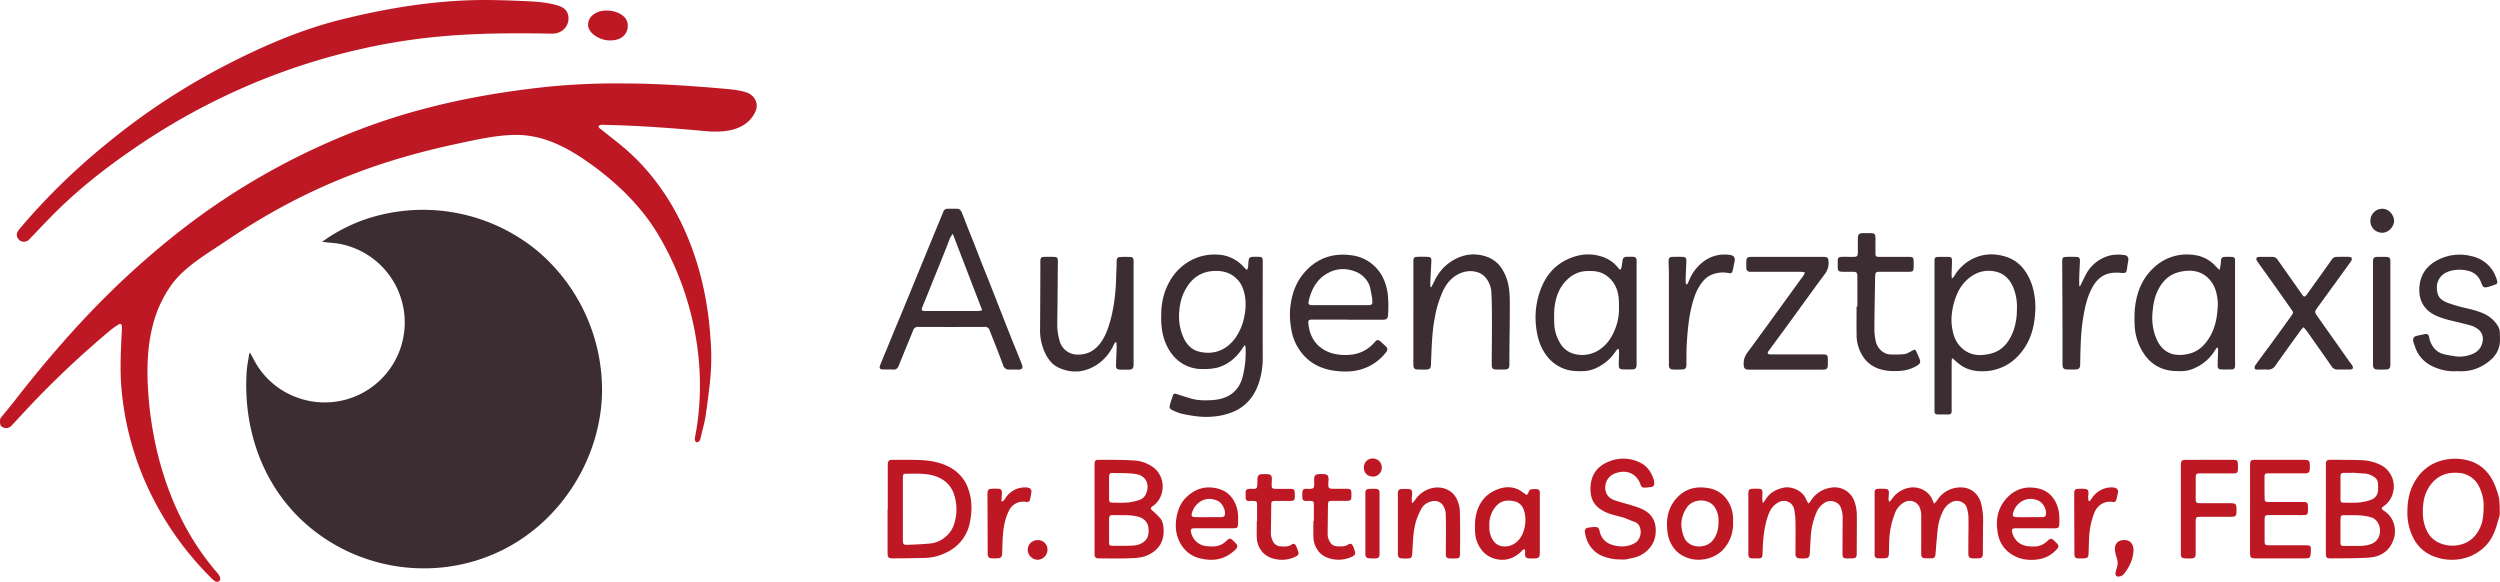
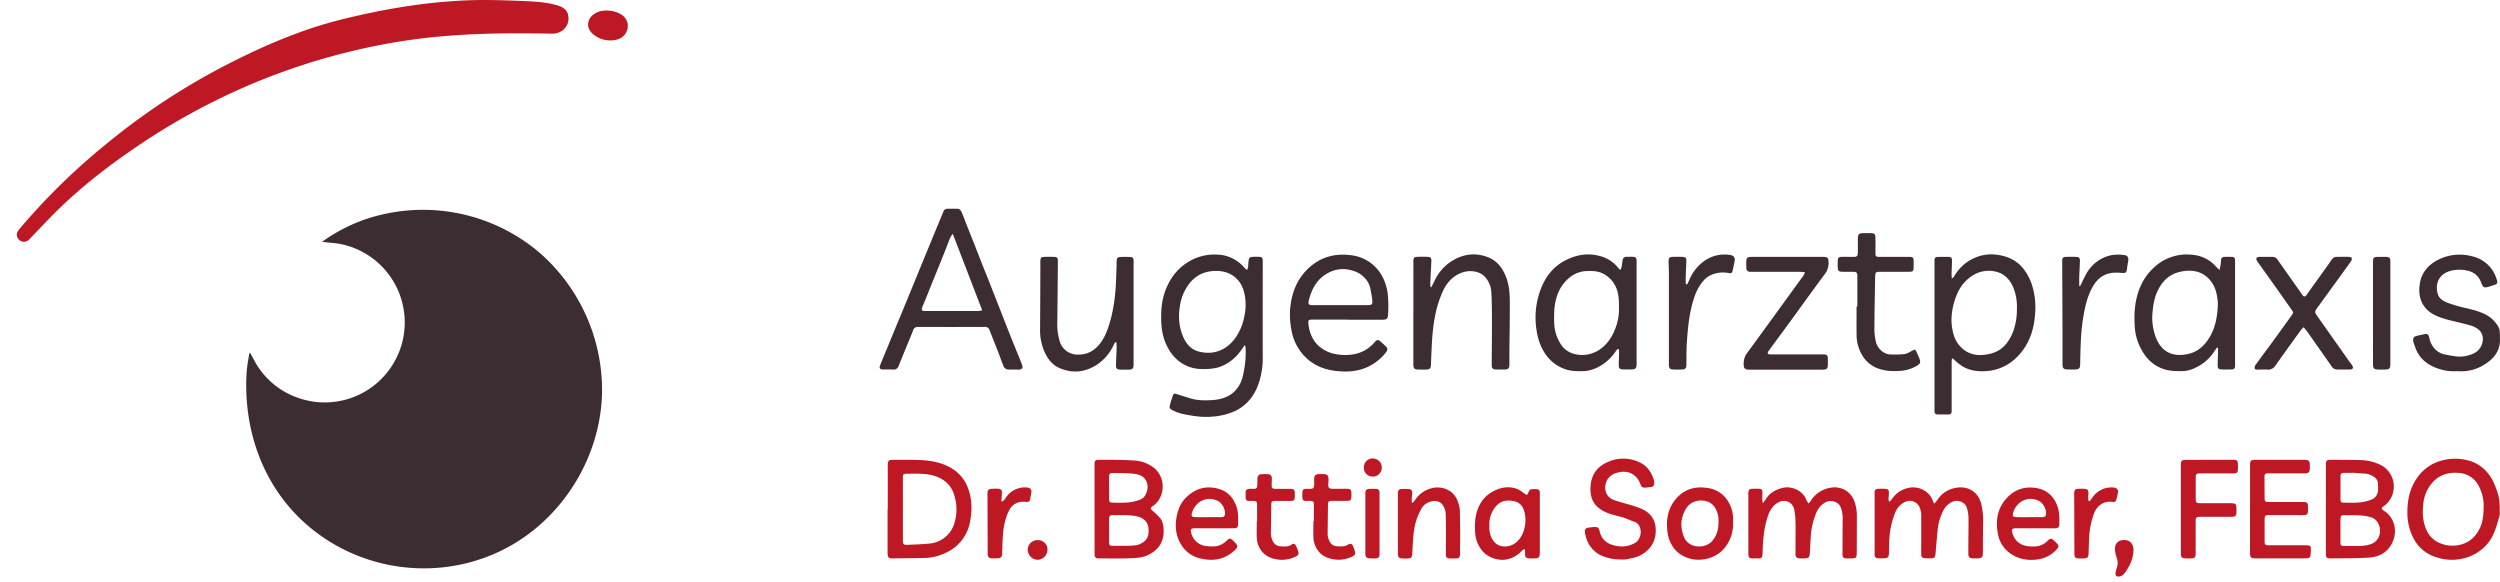
<svg xmlns="http://www.w3.org/2000/svg" viewBox="0 0 1572.99 366.05">
  <defs>
    <style>.cls-1{fill:#3c2d33;}.cls-2{fill:#be1824;}</style>
  </defs>
  <g id="Ebene_2" data-name="Ebene 2">
    <g id="Ebene_2-2" data-name="Ebene 2">
      <path class="cls-1" d="M157.3,221.83c.77,1.43,1.38,2.52,2,3.64a49.4,49.4,0,0,0,27.17,24.46,50.33,50.33,0,1,0,27.41-96.47c-2.79-.55-5.67-.64-8.5-1l-2.71-.32c2.09-1.43,3.69-2.62,5.38-3.66a107.66,107.66,0,0,1,20.81-10.14,113.19,113.19,0,0,1,110,20.12,114.79,114.79,0,0,1,39.94,88.62c-.79,38.24-22.22,75.07-55,94.79-35.52,21.39-80.46,20.82-115.76-.73a110.35,110.35,0,0,1-19.7-15.33c-24.43-24-35.2-57.61-33.18-91.38.23-3.81,1-7.59,1.57-11.37A7.33,7.33,0,0,1,157.3,221.83Z" />
-       <path class="cls-2" d="M137.82,365.7c-1.32,1-3.1-.23-4.27-1.38-32.49-32-53.27-74.41-57.14-120-1.06-12.61-.32-25.07.3-37.67a7.08,7.08,0,0,0,0-1.22c-.2-1.65-.83-2.07-2.26-1.18a48.23,48.23,0,0,0-5.54,4q-23,19.28-43.95,40.72c-5.35,5.49-10.5,11.16-15.75,16.75-.67.72-1.31,1.46-2,2.15A4.54,4.54,0,0,1,.63,268c-.75-.72-.87-4.2-.14-5.1,2.71-3.35,5.49-6.64,8.13-10,9.87-12.68,20-25.13,30.64-37.16a569.22,569.22,0,0,1,39.6-41c10.89-10.09,22.11-19.8,33.81-28.94a436.71,436.71,0,0,1,121.2-67.12C270.54,65.52,308.33,58.3,347,54.34a445.2,445.2,0,0,1,47.18-1.82c19.4.08,38.68,1.37,58,3,5.85.55,11.89.81,17.51,2.65,5,1.63,7.81,6.83,5.77,11.62-5.29,12.37-19.52,13.81-31.22,12.74-19.33-1.76-38.52-3.23-57.94-3.81-2.24-.07-4.49-.13-6.73-.18a3.73,3.73,0,0,0-3,.79c.14,1.3,1.28,1.76,2.13,2.45,5.63,4.57,11.47,8.9,16.85,13.75,32.3,29.15,48.19,72.32,51.3,114.93.07,1,.14,2,.22,3a146.78,146.78,0,0,1-.54,28.58c-.81,6.63-1.58,13.27-2.59,19.87-.56,3.62-1.59,7.15-2.42,10.72-.23,1-.47,2.07-.76,3.09a4.16,4.16,0,0,1-.73,1.76,2.4,2.4,0,0,1-1.82.82c-.46-.12-.87-1-1-1.68a6.26,6.26,0,0,1,.23-2.17c8.32-43.55-1.25-91-24.4-128.62-10-16.25-24.41-30.22-39.77-41.46-14.74-10.78-30.58-19.76-49.37-19.48-12.09.19-24.18,3-35.95,5.5s-23.49,5.38-35,8.78a385.08,385.08,0,0,0-67.12,26.55c-1.51.77-3,1.56-4.51,2.35a417.48,417.48,0,0,0-38.53,23.18c-11.42,7.74-26,16.05-34.33,27.19A75.19,75.19,0,0,0,96.06,205c-3.54,13.88-3.76,28.41-2.74,42.69,2.93,40.95,16.53,82,43.54,112.9C138.15,362.07,139.4,364.53,137.82,365.7Z" />
      <path class="cls-2" d="M318.71,21c-21.4.21-42.76,1.4-64,4.63q-6,.91-12,2a410.35,410.35,0,0,0-84.23,25.17,417.61,417.61,0,0,0-73.23,40c-17,11.57-33.39,24.24-48.13,38.57-6.08,5.9-11.84,12.13-17.75,18.22a19,19,0,0,1-1.54,1.57,4.5,4.5,0,0,1-5.44.07c-1.87-1.62-2.33-3.7-1.16-5.69A18.79,18.79,0,0,1,13,143.19,407.87,407.87,0,0,1,67,90.49a424.39,424.39,0,0,1,72-47.88c23.45-12.3,48.72-23.48,74.47-30C243,5.19,273.27.18,303.75,0c8,0,15.95.24,23.91.58s15.87.6,23.45,2.94c3.15,1,5.67,2.65,6.36,6a9.41,9.41,0,0,1-3.88,9.86,10.74,10.74,0,0,1-6.24,1.79C337.8,21,328.25,20.9,318.71,21Z" />
      <path class="cls-1" d="M783,217.34c-.4.58-.81,1.14-1.19,1.73-3.83,5.86-8.93,10.22-15.67,12.2a34.59,34.59,0,0,1-9,.92,23.69,23.69,0,0,1-16.06-5.49,27,27,0,0,1-6.65-8.65c-3.37-6.5-4-13.49-3.79-20.66A44,44,0,0,1,733,183.48c2.74-7.53,7.13-13.89,14-18.27a31.18,31.18,0,0,1,19.05-5,23,23,0,0,1,16.54,7.82c.52.59,1.13,1.1,2,1.88a8.3,8.3,0,0,0,.68-1.76c.17-1.37.18-2.77.35-4.14.21-1.76.72-2.27,2.49-2.39a38,38,0,0,1,4.4,0c1.43.08,1.81.53,2,2a8,8,0,0,1,0,1c0,20.38-.07,40.76,0,61.14a49,49,0,0,1-2.09,14c-2.44,8.2-7.16,14.78-15,18.7A40.91,40.91,0,0,1,763,262.12c-6.49.66-12.85-.43-19.16-1.73a27.24,27.24,0,0,1-6.36-2.45c-1.61-.79-1.81-1.46-1.35-3.21.51-2,1.19-3.89,1.82-5.83a1.49,1.49,0,0,1,2.09-1.08c.86.28,1.7.59,2.55.86,2,.62,4,1.21,6,1.85,4.68,1.48,9.5,1.53,14.3,1.19s9.31-1.56,13.1-4.74a19.11,19.11,0,0,0,5.88-9.94,62.67,62.67,0,0,0,1.88-17.69,11.67,11.67,0,0,0-.3-1.94Zm-41.15-18.7a32.41,32.41,0,0,0,3.29,14.79c1.91,3.68,4.79,6.56,8.79,7.66,9.25,2.56,17.56-.56,23.24-8.29a34,34,0,0,0,5.68-13.36,34.35,34.35,0,0,0,.64-11.9c-.53-3.81-1.54-7.5-4-10.6-4-4.92-9.17-6.68-15.34-6.46-9,.32-14.91,5.05-18.8,12.68C742.87,187.87,742.08,193.05,741.81,198.64Z" />
      <path class="cls-1" d="M637.84,232.52c-.9,0-1.8-.05-2.69,0a3.66,3.66,0,0,1-3.94-2.65c-1.34-3.49-2.6-7-4-10.5-1.49-3.86-3.08-7.7-4.55-11.57a2.89,2.89,0,0,0-3.12-2.11q-20.91.08-41.83,0a3,3,0,0,0-3.15,2.1c-1.49,3.78-3.06,7.53-4.6,11.29s-3.08,7.52-4.6,11.29a3.16,3.16,0,0,1-3.43,2.15c-2.11-.08-4.24,0-6.35-.06s-2.5-.88-1.78-2.71c1.52-3.86,3.14-7.68,4.72-11.51l4.17-10.15L567,197.72c1.39-3.38,2.8-6.75,4.19-10.14s2.9-7.07,4.34-10.6l4.26-10.38c1.39-3.38,2.77-6.77,4.17-10.15s2.9-7.07,4.36-10.6q2.65-6.42,5.31-12.84a2.61,2.61,0,0,1,2.51-1.65q3-.09,6.11,0c1.66,0,2.44,1.24,3,2.54,1.38,3.39,2.63,6.83,4,10.24s2.85,7.09,4.25,10.64,2.82,7.28,4.25,10.91,2.85,7.08,4.26,10.63,2.73,7,4.1,10.45,2.78,7.11,4.18,10.67q2.22,5.67,4.46,11.35,2.12,5.33,4.27,10.63c1.33,3.32,2.72,6.62,4,10,.8,2.11.08,3.09-2.17,3.17C639.8,232.55,638.82,232.52,637.84,232.52ZM618,195.23c-6.19-16.07-12.24-31.8-18.5-48.06a15.45,15.45,0,0,0-1.59,2.29c-.86,2-1.6,4.09-2.4,6.13q-2.07,5.22-4.16,10.43c-1.4,3.47-2.83,6.92-4.23,10.39-1.46,3.62-2.89,7.25-4.35,10.87-.85,2.12-1.79,4.2-2.59,6.33-.53,1.43-.14,1.92,1.38,2.09.24,0,.49,0,.73,0q16.53,0,33,0A17.39,17.39,0,0,0,618,195.23Z" />
      <path class="cls-1" d="M1228.11,225.72c0,.7-.14,1.4-.14,2.1q0,14.67,0,29.35c0,.58,0,1.15,0,1.72a1.76,1.76,0,0,1-1.84,1.87c-2.37,0-4.73,0-7.1,0a1.74,1.74,0,0,1-1.85-1.85c0-.65,0-1.3,0-2V165c0-.49,0-1,0-1.47.06-1.14.62-1.87,1.81-1.88,2.44,0,4.89-.08,7.34,0,1.41.06,1.87.7,1.85,2.33,0,2.78-.19,5.55-.25,8.32,0,.85.08,1.7.15,3,.73-.66,1.14-.9,1.34-1.25a27.55,27.55,0,0,1,12.55-11.58,26,26,0,0,1,14.81-2.14c6.34.87,11.9,3.4,16.07,8.42a33.37,33.37,0,0,1,6.2,12.33,47.48,47.48,0,0,1,1.37,17c-.72,9.48-3.6,18.22-10.18,25.35a30.06,30.06,0,0,1-22,10.15c-5,.14-9.75-.67-14-3.44a40.67,40.67,0,0,1-3.79-3c-.61-.51-1.14-1.09-1.71-1.64Zm-.25-24.61a42.56,42.56,0,0,0,.28,4.38c.61,3.88,1.49,7.69,3.93,10.91,5.32,7,12.49,8.2,20.89,6,7.06-1.89,11.23-7.32,13.82-14.09a39.64,39.64,0,0,0,2.24-13.42,32.45,32.45,0,0,0-2.5-14.56c-2.12-4.62-5.43-8.06-10.36-9.31a18.78,18.78,0,0,0-14.2,1.85,25.14,25.14,0,0,0-10.47,11.92A42.74,42.74,0,0,0,1227.86,201.11Z" />
      <path class="cls-1" d="M1017.81,219.56c-.44.54-.91,1.06-1.31,1.62a29,29,0,0,1-10.81,9.69,21.24,21.24,0,0,1-8.84,2.62c-4.16.13-8.27.15-12.31-1.3a24.49,24.49,0,0,1-12-9.19c-3.94-5.57-5.52-11.93-6.16-18.56a49.88,49.88,0,0,1,3-22.36c2.87-7.68,7.69-14.06,15.07-18,7.12-3.78,14.66-5.21,22.67-2.85a21.31,21.31,0,0,1,11.17,7.46,5,5,0,0,0,.66.71c.11.1.3.11.75.26a9.26,9.26,0,0,0,.6-1.62c.25-1.44.39-2.9.64-4.35a2.25,2.25,0,0,1,2.31-2.1c1.47,0,2.94-.08,4.4,0s2,.72,2.09,2.2c.06.89,0,1.79,0,2.69q0,31,0,61.91c0,.49,0,1,0,1.46-.15,1.68-.77,2.46-2.39,2.54a63.17,63.17,0,0,1-6.6,0c-1.64-.08-2.24-.78-2.24-2.58,0-2.53.17-5.06.22-7.58,0-.85-.12-1.69-.18-2.54Zm.84-24.57c.05-6.12-.06-10.43-2-14.46a17.28,17.28,0,0,0-8.12-8.43c-3.32-1.63-6.75-1.67-10.26-1.55a18,18,0,0,0-11.51,4.76c-5.5,4.84-7.88,11.28-8.69,18.33a75.75,75.75,0,0,0-.14,9.77,25,25,0,0,0,3.47,12.08,14.23,14.23,0,0,0,8.69,7.09,19.44,19.44,0,0,0,15.15-1.86c5.61-3.28,9-8.35,11.22-14.32A32.66,32.66,0,0,0,1018.65,195Z" />
      <path class="cls-1" d="M1396.59,169.85c.3-1.63.53-2.69.68-3.77.11-.81.11-1.63.2-2.44a2,2,0,0,1,2.07-2c1.63-.06,3.26-.06,4.89,0a1.77,1.77,0,0,1,1.86,1.85c0,.41,0,.82,0,1.23q0,32,0,64.08a16.27,16.27,0,0,1,0,1.71,1.88,1.88,0,0,1-1.85,1.92c-2.36.08-4.73.14-7.09,0-1.52-.07-2.08-.92-2-2.75,0-2.85.18-5.7.25-8.56,0-.76,0-1.52-.08-2.28l-.57-.17c-.5.69-1,1.35-1.5,2.07a28,28,0,0,1-11.92,10.55,19.71,19.71,0,0,1-8.2,2.2c-4.08.05-8.09.07-12.07-1.31a23.42,23.42,0,0,1-11.29-8.19,34.36,34.36,0,0,1-6.87-20,73.79,73.79,0,0,1,.06-8.8c.89-10.48,4.33-19.88,12.35-27.09a30.17,30.17,0,0,1,24.64-7.71,22,22,0,0,1,14.21,7.41A26.62,26.62,0,0,0,1396.59,169.85Zm-1.17,22.57c0-.81.06-1.64,0-2.44-.41-4.43-1.25-8.75-3.89-12.45-5-7.06-12.6-8.42-20.8-6.26-7,1.85-11.27,7-14,13.66a37.82,37.82,0,0,0-2.21,10.23,34.64,34.64,0,0,0,2.28,18c4.12,9.55,12,11.66,21,9.28,5.91-1.56,10-5.83,13-11.19C1394.06,205.35,1395.11,199,1395.42,192.42Z" />
      <path class="cls-1" d="M847.73,201.09H826c-2.74,0-3,.32-2.72,3,.86,7.24,4.1,13,10.68,16.51a21.74,21.74,0,0,0,6.2,2.15,32,32,0,0,0,12.18.06,22.09,22.09,0,0,0,12.41-7.31c1.74-2,2.35-2,4.34-.22.9.82,1.8,1.65,2.69,2.49,1.31,1.24,1.52,2.27.49,3.63a31,31,0,0,1-10.35,8.79c-7.27,3.79-15.06,4.15-22.89,3-9.27-1.39-16.88-5.83-22-13.92a31,31,0,0,1-4.45-11.53,51.26,51.26,0,0,1-.86-13.14c.8-8.8,3.36-16.9,9.41-23.61,7.77-8.6,17.56-11.91,28.87-10.41a25.48,25.48,0,0,1,20.38,14.61,32.84,32.84,0,0,1,3,12.27,76.22,76.22,0,0,1,0,10.25c-.16,3-.88,3.46-3.83,3.46H847.73ZM843.3,192h16.86c3.15,0,3.57-.33,3.25-3.55-.23-2.41-.81-4.8-1.26-7.19a13.34,13.34,0,0,0-3.28-6.16c-2.88-3.32-6.69-4.82-10.86-5.54a19.08,19.08,0,0,0-11.65,1.82c-7.37,3.58-11,10.08-12.87,17.73-.56,2.33,0,2.9,2.47,2.9Z" />
      <path class="cls-1" d="M900.6,180.7c.64-1.28,1.31-2.54,1.93-3.84A29.27,29.27,0,0,1,913,164.56c7.46-4.84,15.47-5.9,23.78-2.51a18.49,18.49,0,0,1,8.86,8.13c3.35,5.67,4.24,12,4.3,18.36.11,11.25-.15,22.51-.24,33.76,0,2.36,0,4.73,0,7.1s-.71,3-3.07,3.11c-1.72,0-3.43,0-5.14,0-2.27-.09-2.91-.71-2.9-3,0-8.4.15-16.8.13-25.2,0-6.76,0-13.54-.36-20.29a15.74,15.74,0,0,0-3.67-9.42c-3.25-3.88-9.24-4.86-14.22-3.27-5.86,1.87-9.77,6-12.4,11.4a68.39,68.39,0,0,0-5.23,16.72c-1.87,9.49-2,19.12-2.45,28.72,0,.25,0,.49,0,.74-.08,3-.7,3.61-3.61,3.63-1.63,0-3.26,0-4.89-.05-1.86-.1-2.45-.74-2.6-2.55,0-.49,0-1,0-1.47V165.07c0-.32,0-.65,0-1,.1-1.84.54-2.39,2.32-2.46,2.2-.1,4.41-.1,6.61,0,2,.08,2.49.75,2.39,2.82-.23,4.56-.47,9.13-.67,13.69,0,.83.09,1.67.13,2.5Z" />
      <path class="cls-1" d="M701.73,215.28c-.38.66-.8,1.31-1.13,2A29.72,29.72,0,0,1,690.87,229c-7.64,5.26-15.84,6.23-24.34,2.54-3.9-1.69-6.65-4.88-8.62-8.69a33.54,33.54,0,0,1-3.5-16.06c.11-13,.13-26.09.19-39.13,0-1.23-.05-2.45,0-3.67.08-1.8.55-2.29,2.39-2.36q3.06-.1,6.12,0c2.09.06,2.52.59,2.5,2.69-.12,12.89-.2,25.77-.37,38.65A37,37,0,0,0,666.85,215a11.63,11.63,0,0,0,9.51,8c7.73.78,13.21-2.61,17.19-8.87,2.65-4.16,4.07-8.82,5.39-13.55A102,102,0,0,0,701.62,185c.64-5.57.64-11.22.9-16.84.06-1.38,0-2.77.1-4.15.11-1.63.61-2.22,2.26-2.3,2.11-.11,4.24-.11,6.36,0,1.45.07,1.94.69,2,2.22.06.89,0,1.79,0,2.68v61.89c0,.41,0,.82,0,1.22-.12,2.12-.75,2.79-2.82,2.86-1.8.05-3.59,0-5.39,0-2.3-.06-2.91-.67-2.85-3,.09-3.66.3-7.33.41-11,0-1-.07-2-.11-3Z" />
      <path class="cls-1" d="M1546.12,233.51a29.78,29.78,0,0,1-12.82-1.87c-6.62-2.36-11.51-6.65-13.79-13.52-.35-1.09-.82-2.14-1.06-3.25-.44-2,.28-3.1,2.29-3.58,1.51-.36,3-.65,4.55-1,1.89-.4,2.84.09,3.15,2a13.6,13.6,0,0,0,2,5.19,11.63,11.63,0,0,0,7.27,5.39,75.46,75.46,0,0,0,8.17,1.43,20.4,20.4,0,0,0,9.82-1.6,10.15,10.15,0,0,0,6.42-10.72,7.57,7.57,0,0,0-3.59-5.31,14,14,0,0,0-3.5-1.71c-2.72-.83-5.49-1.5-8.26-2.17-5.13-1.24-10.31-2.28-15.1-4.71-7.54-3.84-10.29-10.86-9.25-18.79,1-7.75,5.51-13,12.53-16.27a29.84,29.84,0,0,1,20.26-1.81,20.94,20.94,0,0,1,13.43,9.42,24.49,24.49,0,0,1,2.47,5.81c.52,1.72,0,2.3-1.72,2.85-1.39.45-2.78.95-4.2,1.3-2.17.54-2.74.23-3.64-1.75-.33-.74-.58-1.52-.94-2.26a11,11,0,0,0-7.47-6.13,22,22,0,0,0-10.88-.11c-7.51,1.8-10.41,8-8.38,14.73.87,2.85,3.37,4.33,6,5.39a96.32,96.32,0,0,0,13.13,3.73c4.33,1.08,8.68,2.23,12.55,4.64a20.11,20.11,0,0,1,5.93,6c1.34,2,1.43,3.88,1.46,6,0,.65,0,1.31,0,2,.45,8.44-4.44,13.54-11.12,17.37A27.27,27.27,0,0,1,1546.12,233.51Z" />
      <path class="cls-1" d="M1449.44,205.89a20.17,20.17,0,0,0-1.81,1.88c-5.29,7.34-10.61,14.66-15.81,22.06a5.47,5.47,0,0,1-5.31,2.72c-1.87-.16-3.75,0-5.63,0-.87,0-2,.22-2.28-.88a3.14,3.14,0,0,1,.67-2.17c3.28-4.56,6.65-9.07,10-13.61q6.27-8.61,12.46-17.25c1.37-1.89,1.39-2,.08-3.82q-6.37-9.12-12.83-18.18c-2.92-4.12-5.91-8.19-8.8-12.33a2.56,2.56,0,0,1-.43-1.94c.13-.39,1-.72,1.63-.73,2.85-.07,5.71,0,8.57,0a3.77,3.77,0,0,1,3.2,1.93l12.26,17.38c1.13,1.6,2.22,3.22,3.37,4.8.74,1,1.34,1.07,2.19.18a17.73,17.73,0,0,0,1.45-2c4.89-6.82,9.81-13.62,14.66-20.48a3.71,3.71,0,0,1,3.21-1.84c2.53,0,5.06-.06,7.59,0,.66,0,1.75.37,1.85.76a3,3,0,0,1-.58,2.16q-10.66,14.78-21.38,29.49c-1.41,1.94-1.34,2.61.07,4.61L1478,227.2c.61.86,1.32,1.66,1.89,2.55,1.1,1.67.65,2.69-1.28,2.74-2.69.08-5.38,0-8.08,0a4.05,4.05,0,0,1-3.45-1.94q-7.68-11-15.46-22C1451,207.7,1450.28,206.94,1449.44,205.89Z" />
      <path class="cls-1" d="M1135.67,171.36a28.3,28.3,0,0,0-2.85-.35h-30.1A12.17,12.17,0,0,1,1101,171a2.17,2.17,0,0,1-2.2-2.42,45.08,45.08,0,0,1,0-4.65c.07-1.48.61-2,2.09-2.22a14.07,14.07,0,0,1,1.95-.07h43.81c.32,0,.65,0,1,0,2.3.11,2.74.64,2.86,3a11.3,11.3,0,0,1-2.29,7.74c-7.26,9.73-14.31,19.61-21.47,29.42-4.65,6.38-9.36,12.73-14,19.1-.9,1.24-.59,1.94.92,2.09.49,0,1,0,1.47,0h31.57c3,0,3.33.36,3.36,3.41,0,1.06,0,2.12,0,3.18-.07,2.31-.66,2.9-2.9,3h-45.76a12.67,12.67,0,0,1-1.95-.07,2.3,2.3,0,0,1-2.27-2.42,11.1,11.1,0,0,1,2.09-8c11.15-15.16,22.16-30.43,33.22-45.66.72-1,1.5-1.93,2.19-2.94A18.7,18.7,0,0,0,1135.67,171.36Z" />
      <path class="cls-2" d="M1463.43,320.22V293.81c0-.57,0-1.14,0-1.71.1-2.26.57-2.79,2.76-2.78,6.44,0,12.88,0,19.32.2a29.42,29.42,0,0,1,12.69,3.19,15.1,15.1,0,0,1,7.63,16.53,14.65,14.65,0,0,1-6.14,9.36c-1.46,1-1.4,1.7.18,2.71a14.3,14.3,0,0,1,5.69,6.52,15.9,15.9,0,0,1,.18,12.37c-2.66,6.91-8.28,10.2-15.32,10.65-8,.52-16.13.4-24.2.49-2.32,0-2.81-.6-2.81-3.25q0-13.93,0-27.87Zm9.19,13.73h0c0,2.36,0,4.72,0,7.08s.31,2.47,2.59,2.45l5.38,0a55.47,55.47,0,0,0,6.83-.13c4.13-.57,8-1.67,9.59-6.31,1.46-4.34-.4-10.21-5.25-11.59a32,32,0,0,0-6.73-1.15c-3.24-.22-6.51-.13-9.77-.15-2.21,0-2.58.31-2.62,2.5C1472.58,329.06,1472.62,331.5,1472.62,334Zm7.41-36.54v.13c-1.63,0-3.26,0-4.89,0-2.06,0-2.49.39-2.51,2.39,0,4.72,0,9.45,0,14.17,0,1.8.4,2.18,2.15,2.19,3.18,0,6.38.16,9.53-.13a28.41,28.41,0,0,0,7.34-1.65,6.48,6.48,0,0,0,4.58-5.55,33.16,33.16,0,0,0-.06-5.08,5.1,5.1,0,0,0-2.64-3.92,11.2,11.2,0,0,0-5.45-2C1485.39,297.88,1482.71,297.61,1480,297.41Z" />
      <path class="cls-2" d="M688.67,320.15v-26.4c0-.65,0-1.31,0-2,.13-1.83.58-2.43,2.35-2.42,7.34,0,14.69-.11,22,.38A22.49,22.49,0,0,1,726,294.32c7.5,6,7.41,18-.24,23.83-.19.15-.42.25-.62.4-1.44,1.07-1.34,1.6,0,2.77a47.88,47.88,0,0,1,4.69,4.54c1.64,1.85,2.07,4.24,2.27,6.6.63,7.65-2.76,13.67-10.12,16.92-4,1.79-8.26,1.76-12.46,1.91-5.86.21-11.73.06-17.6.06-.41,0-.82,0-1.22-.06a2,2,0,0,1-2-2.06c0-.49,0-1,0-1.46q0-13.81,0-27.62Zm9.16,14h0c0,2.36,0,4.73,0,7.09,0,1.69.37,2.15,1.94,2.17,4.49,0,9,.13,13.45-.17a11.27,11.27,0,0,0,7.29-3.06c2.08-2,2.27-4.57,2.16-7.24-.18-4-2.54-6.77-6.46-7.81-5.38-1.43-10.86-.92-16.3-1-1.58,0-2,.59-2.06,2.4C697.79,329.1,697.83,331.62,697.83,334.15Zm0-27.1h0c0,2.2,0,4.39,0,6.59s.29,2.6,2.5,2.62a91.56,91.56,0,0,0,9.52-.11,31.45,31.45,0,0,0,7.33-1.69,6.57,6.57,0,0,0,3.2-2.51c3.41-5.48,1.67-12.62-5.85-13.7-4.73-.68-9.58-.55-14.38-.66-1.82,0-2.28.52-2.32,2.38C697.77,302.32,697.82,304.69,697.82,307.05Z" />
      <path class="cls-2" d="M1188.78,315.77a12.15,12.15,0,0,0,1.42-1.52,16.77,16.77,0,0,1,10.86-7.31c5.21-1.19,12.29,1.34,14.86,7.63.27.65.56,1.29,1,2.36a16.38,16.38,0,0,0,1.82-2,17.26,17.26,0,0,1,13-8.15c7.15-.86,13.06,3.05,14.89,10.44a43.24,43.24,0,0,1,1.13,11.16c-.1,6.6-.11,13.2-.15,19.81,0,2.25-.63,3-2.82,3.1a28.35,28.35,0,0,1-3.91,0c-1.66-.14-2.34-.83-2.39-2.51-.06-2.28,0-4.56,0-6.84,0-5.55.17-11.09.06-16.63a21.76,21.76,0,0,0-1.09-6c-1-3.28-5.49-5.12-8.71-3.72a11.89,11.89,0,0,0-6.09,5.75,34.53,34.53,0,0,0-3.52,12.12q-.71,7.41-1.3,14.84c-.2,2.48-.67,3-3.12,3-1.14,0-2.29,0-3.42-.05-1.87-.15-2.43-.73-2.48-2.63-.05-2.28,0-4.57,0-6.85,0-5.71,0-11.42,0-17.12a12.58,12.58,0,0,0-1.34-6.13,6.77,6.77,0,0,0-8.88-2.69,12.71,12.71,0,0,0-6.33,7.14,52.39,52.39,0,0,0-3.55,17.14c-.14,2.69-.12,5.38-.21,8.07-.08,2.39-.68,3-3.09,3.09-1.31.06-2.61.05-3.92,0a2,2,0,0,1-2-2,16.28,16.28,0,0,1,0-1.71V311.15a16.28,16.28,0,0,1,0-1.71,1.88,1.88,0,0,1,1.91-1.86,42,42,0,0,1,4.89,0c1.69.12,2.22.82,2.17,2.59,0,1.39-.19,2.77-.22,4.15A5.28,5.28,0,0,0,1188.78,315.77Z" />
      <path class="cls-2" d="M558.57,320.31V293.89c0-.49,0-1,0-1.47.09-2.46.64-3.09,3-3.09,6.11,0,12.24-.13,18.34.18,6.38.34,12.62,1.59,18.28,4.81a24.12,24.12,0,0,1,11,13.17c2.49,6.83,2.49,13.88,1.14,20.76a26.27,26.27,0,0,1-15.14,19.5,31.61,31.61,0,0,1-13.15,3.31q-10.15.19-20.3.28c-2.68,0-3.27-.66-3.28-3.39V320.31Zm9.52.15h0v5.14q0,6.86,0,13.7c0,3.25.28,3.62,3.42,3.49,4.71-.2,9.44-.38,14.14-.86a17.59,17.59,0,0,0,9.6-4.45c4.18-3.56,5.71-8.43,6.35-13.62a29.14,29.14,0,0,0-1.19-12.32,17.08,17.08,0,0,0-5.49-8.46c-3.87-3.16-8.5-4.44-13.33-4.84-3.65-.3-7.34-.18-11-.18-2.22,0-2.5.34-2.5,2.6Q568.08,310.56,568.09,320.46Z" />
      <path class="cls-2" d="M1109.18,316.54a17.55,17.55,0,0,0,1.45-1.82c2.57-4.51,6.65-6.8,11.55-7.86s12,1.65,14.15,7.24a20.51,20.51,0,0,0,1.55,2.7,11.31,11.31,0,0,0,1.3-1.41,17.85,17.85,0,0,1,12.57-8.5,13.18,13.18,0,0,1,15.11,8.77,26.12,26.12,0,0,1,1.46,8.87c0,7.91,0,15.82-.08,23.73,0,2.52-.53,3-3,3.08-1.22,0-2.45.07-3.67,0-1.62-.09-2.13-.65-2.27-2.28a14.44,14.44,0,0,1,0-1.47q0-11,.1-22a17.8,17.8,0,0,0-1.26-6.41c-1.33-3.53-6.28-4.93-9.5-3.17a13.07,13.07,0,0,0-5.84,6.65,45.87,45.87,0,0,0-3.51,15.4c-.19,3.34-.36,6.68-.55,10-.16,2.63-.8,3.24-3.48,3.29a24.38,24.38,0,0,1-3.42-.08,2.17,2.17,0,0,1-2.12-2.26,14.42,14.42,0,0,1,0-1.47c0-6.36.09-12.72,0-19.08a47,47,0,0,0-.78-7.77,6.61,6.61,0,0,0-9.78-4.68c-3.72,1.88-5.62,5.13-6.85,8.82-2.44,7.26-3.07,14.82-3.28,22.41-.11,4-.24,4.13-4.19,4.12-4.81,0-4.8,0-4.79-4.74q0-17.62,0-35.24c0-.32,0-.65,0-1,.07-2.23.54-2.75,2.72-2.84,1.3-.06,2.61-.07,3.91,0,1.69.09,2.19.56,2.24,2.24,0,1.47-.11,2.94-.1,4.4A17.08,17.08,0,0,0,1109.18,316.54Z" />
      <path class="cls-2" d="M1514.72,322.09c0-8.68,2-16,6.85-22.42a26.69,26.69,0,0,1,12.15-9.08,32,32,0,0,1,18.77-1,23.38,23.38,0,0,1,13.42,8.84c2.74,3.52,4.24,7.56,5.63,11.79s1.29,8.3,1.29,12.51a5.45,5.45,0,0,1-.07,1.46c-1.87,6.65-3.46,13.41-8.35,18.72a28.52,28.52,0,0,1-13.81,8.29,30.7,30.7,0,0,1-17.82-.64,23.66,23.66,0,0,1-14.87-13.24A34.47,34.47,0,0,1,1514.72,322.09Zm48-3.64a30.08,30.08,0,0,0-.46-5.19,31,31,0,0,0-2.53-7.33,15.24,15.24,0,0,0-13.15-8.41c-7.62-.53-13.69,2.17-18,8.54a24.54,24.54,0,0,0-3.93,11.67c-.56,5.59-.18,11.07,2.32,16.22a15.35,15.35,0,0,0,8.36,7.84,20.2,20.2,0,0,0,14.33.45c5.34-1.84,8.67-5.53,10.91-10.48C1562.33,327.81,1562.62,323.59,1562.72,318.45Z" />
      <path class="cls-1" d="M1168.65,192.89V174.06c0-2.55-.43-3-2.93-3.06-2,0-3.91,0-5.87,0-3.13,0-3.57-.48-3.57-3.51,0-1.14,0-2.29,0-3.43.07-1.79.54-2.36,2.34-2.43,2.36-.09,4.73,0,7.09,0,2.87,0,3.2-.31,3.24-3.24,0-2.69,0-5.38,0-8.07,0-3,.68-3.62,3.59-3.63h3.91c3.14,0,3.57.44,3.58,3.5s0,5.86,0,8.8c0,2.36.26,2.64,2.68,2.64l17.37,0c.57,0,1.15,0,1.71,0,1.73.12,2.17.52,2.25,2.21.07,1.39,0,2.77,0,4.16,0,2.57-.45,3-3,3-5.71,0-11.41,0-17.12,0-4,0-4,0-4.1,4.06-.18,10.59-.41,21.19-.46,31.78a36.77,36.77,0,0,0,.94,8.23c.92,4,4.73,7.76,8.9,7.93a56.28,56.28,0,0,0,9-.21c1.62-.19,3.17-1.19,4.69-2,2.11-1.08,2.16-1.12,3.19,1.11.61,1.33,1.17,2.69,1.71,4,.73,1.87.43,2.86-1.22,3.92a22.76,22.76,0,0,1-10.32,3.47,42.63,42.63,0,0,1-8.3,0c-6.51-.73-12.08-3.35-15.79-9a25,25,0,0,1-4-13.65c-.09-6,0-11.9,0-17.85Z" />
      <path class="cls-2" d="M1019.49,352a28.9,28.9,0,0,1-12.52-2.73,17.79,17.79,0,0,1-9-11,19.37,19.37,0,0,1-.74-3.34c-.24-1.73.4-2.62,2.14-2.93a27.88,27.88,0,0,1,3.65-.38c2.22-.12,2.94.35,3.46,2.55a11.2,11.2,0,0,0,3.7,6.43,12.06,12.06,0,0,0,3.6,2c5.06,1.74,10.08,1.76,14.87-.92s5.07-11.53-.21-13.32c-2.3-.78-4.5-1.88-6.81-2.64-2.47-.8-5-1.3-7.52-2.07a23.72,23.72,0,0,1-8.46-4.23c-4.39-3.69-5.27-8.65-4.83-13.95.58-7.18,4.44-12.12,11-14.86a23.56,23.56,0,0,1,20.11.45c4.66,2.27,7.3,6.35,8.74,11.24a6.59,6.59,0,0,1,.15,1.94,2,2,0,0,1-1.89,2.17c-1.29.17-2.59.36-3.89.41-1.67.07-2.31-.44-2.87-2.06-2.28-6.5-8.2-9.35-14.84-7.27a9.69,9.69,0,0,0-6,4.33c-2.31,4-2,10.69,4.37,12.87,3.92,1.34,8,2.32,11.9,3.56,3.11,1,6.24,2,8.85,4,4.69,3.62,5.84,8.65,5.17,14.21-1,8.27-8.1,13.34-14,14.55-1.68.35-3.34.77-5,1A22.47,22.47,0,0,1,1019.49,352Z" />
      <path class="cls-2" d="M1415.73,320.15V293.73c0-.49,0-1,0-1.47.09-2.47.57-2.94,3.11-2.94q14.07,0,28.14,0c1.06,0,2.12,0,3.18,0,2.52.08,3.1.68,3.17,3.27a19.12,19.12,0,0,1-.07,2.93c-.19,1.55-.8,2.12-2.36,2.31a18.08,18.08,0,0,1-2,0h-22.27a1.66,1.66,0,0,0-1.81,1.85c0,4.73,0,9.46.09,14.18,0,1.71.56,2,2.62,2l20.31,0h1.23c2.64,0,3.07.47,3.1,3.18,0,.9,0,1.8,0,2.69-.12,1.79-.62,2.3-2.43,2.35-2.2.06-4.4,0-6.61,0h-15.41c-2.44,0-2.82.34-2.84,2.82q0,6.74,0,13.46c0,2.43.4,2.74,2.92,2.74l23,0c3,0,3.35.42,3.17,3.47,0,.16,0,.32,0,.49-.23,4.11-.38,4.27-4.4,4.27h-30.34c-3,0-3.51-.49-3.52-3.57V320.15Z" />
      <path class="cls-1" d="M1308.76,180.12c1.18-2.39,2.31-4.8,3.55-7.16a23.56,23.56,0,0,1,16.13-12.4,26.58,26.58,0,0,1,8-.09c2.27.19,3,1.59,2.62,3.79-.28,1.52-.53,3.05-.73,4.58-.35,2.81-.85,3.12-3.61,2.86a27.05,27.05,0,0,0-5.83,0c-6.06.75-10,4.5-12.67,9.66-3,5.61-4.3,11.68-5.38,17.9-1.72,9.95-1.79,20-2,30,0,2.31-.73,3.11-3,3.22-1.55.06-3.1,0-4.65,0-2.81,0-3.46-.71-3.47-3.5,0-6.77,0-13.54,0-20.31q-.07-21.76-.19-43.54c0-.41,0-.82,0-1.22.09-1.54.52-2.17,2-2.25a67.08,67.08,0,0,1,7.09,0c1.62.09,2.12.84,2.06,2.71-.1,3.17-.32,6.35-.42,9.53-.06,2,0,4,0,6.06Z" />
      <path class="cls-1" d="M1061.49,179c.39-.74.84-1.45,1.16-2.22a27.81,27.81,0,0,1,9.51-12.46,21.92,21.92,0,0,1,16.2-3.93c2.67.37,3.51,1.6,3,4.22-.35,1.76-.69,3.52-1.08,5.27s-.93,2.34-2.67,1.92a18.24,18.24,0,0,0-9.42.61,13.72,13.72,0,0,0-6.59,4.46,30.28,30.28,0,0,0-5.49,10c-3.23,9.44-4.15,19.24-4.78,29.08-.27,4.15-.18,8.32-.26,12.47a16.2,16.2,0,0,1,0,1.71c-.2,1.54-.78,2.23-2.34,2.33a58.66,58.66,0,0,1-6.36,0c-1.51-.08-2.13-.82-2.3-2.35a14.42,14.42,0,0,1,0-1.47q0-28.38,0-56.76c0-2.45-.18-4.89-.19-7.34s.54-2.87,2.88-2.93c1.87-.05,3.75-.06,5.63,0,2.22.08,2.72.61,2.65,2.84-.12,3.67-.32,7.33-.44,11,0,1.09.08,2.19.13,3.29Z" />
      <path class="cls-2" d="M960.61,311.5c.43-.56.6-.73.72-.93.52-.88.85-2.29,1.58-2.54a11.29,11.29,0,0,1,4.31-.19,1.81,1.81,0,0,1,1.63,1.86c0,.49,0,1,0,1.47v36.42c0,3.11-.58,3.72-3.68,3.76a28.61,28.61,0,0,1-2.93,0c-2.11-.15-2.71-.85-2.67-2.95,0-.87,0-1.74,0-2.57-1.34-.4-1.81.54-2.39,1.14a18.22,18.22,0,0,1-7.15,4.49c-5.86,2.11-14.27-.12-18.22-6a19.45,19.45,0,0,1-3.68-10.69,52.09,52.09,0,0,1,.15-8.29c1.17-8.14,5-14.67,12.76-18.09,4.64-2.05,9.62-2.63,14.47-.3a29.26,29.26,0,0,1,3.25,2.13C959.37,310.59,959.93,311,960.61,311.5ZM937.14,331a14.58,14.58,0,0,0,1.54,7.74c1.61,3,3.89,4.86,7.46,5.06a11.22,11.22,0,0,0,9-3.66c4.66-4.68,5.83-13.89,3.46-19.72a7.91,7.91,0,0,0-5.66-5c-5.23-1.08-9.12-.4-12.57,4.23A17.18,17.18,0,0,0,937.14,331Z" />
      <path class="cls-2" d="M1280.36,332.38h-11a15.82,15.82,0,0,0-1.95.05c-1.33.17-1.73.7-1.46,2,1.15,5.26,4.61,8.55,10,9.25a33.65,33.65,0,0,0,4.15.16,11.51,11.51,0,0,0,8.1-3.46c1.94-1.84,2.51-1.85,4.46,0,.42.39.83.79,1.23,1.19,1.62,1.64,1.68,2.44.13,4.13a19.22,19.22,0,0,1-11.37,6.2c-6.88,1.09-13.31-.07-18.89-4.52a19,19,0,0,1-6.75-11.85c-1.58-8.59,0-16.52,6.3-22.83,5.23-5.25,11.72-7,19.1-5.38,7.9,1.74,12,8.1,13.09,15.26a44,44,0,0,1,.19,7.08c0,2.13-.66,2.73-2.86,2.76C1288.68,332.42,1284.52,332.38,1280.36,332.38Zm-3.5-7h8.07c1.14,0,2.13-.22,2.37-1.58.54-3-1.64-7.24-4.44-8.64-6.85-3.42-14.16.49-16.13,7.28-.65,2.23-.22,2.87,2,2.92C1271.47,325.45,1274.17,325.41,1276.86,325.41Z" />
      <path class="cls-2" d="M1390.39,289.32c4.89,0,9.79,0,14.68,0,2.49,0,2.88.4,3,2.79a32.71,32.71,0,0,1,0,3.43c-.14,1.78-.65,2.29-2.45,2.32-3.18.05-6.36,0-9.55,0-3.91,0-7.83,0-11.74,0-2.41,0-2.79.48-2.79,2.91q0,6.48,0,13c0,2.41.35,2.83,2.85,2.84,6.2,0,12.4,0,18.6,0,3.81,0,4.2.37,4.21,4.18,0,.24,0,.49,0,.73,0,3.16-.56,3.66-3.75,3.66l-17.62,0c-.65,0-1.31,0-2,0-1.85.13-2.3.58-2.32,2.39,0,1.38,0,2.77,0,4.15,0,5.39,0,10.77,0,16.15,0,2.87-.59,3.46-3.41,3.5a32.07,32.07,0,0,1-3.67-.09c-1.59-.17-2.1-.77-2.24-2.37,0-.4,0-.81,0-1.22q0-27,0-54.06c0-4.08.21-4.29,4.27-4.3Z" />
      <path class="cls-2" d="M763.81,332.38H752.57a14.15,14.15,0,0,0-2,.08c-1.09.16-1.47.82-1.26,1.92a11,11,0,0,0,10,9.27,33.72,33.72,0,0,0,4.15.16,11.59,11.59,0,0,0,8.11-3.43c2.08-1.94,2.57-1.93,4.63.07.17.17.34.35.52.52,2.37,2.36,2.39,3.23-.13,5.53-6,5.42-12.93,6.75-20.68,5a18.84,18.84,0,0,1-11.29-6.74c-4.51-5.84-5.63-12.52-4.29-19.64.87-4.64,2.64-8.93,6.12-12.26,5.64-5.41,12.23-7.45,19.95-5.39,5.76,1.53,9.29,5.21,11.38,10.71,1.47,3.9,1.29,7.84,1.19,11.82,0,1.8-.69,2.34-2.7,2.37-3.5.07-7,0-10.51,0h-2Zm-3.84-7h8.32c1.13,0,2.13-.21,2.39-1.56.55-2.86-1.57-7.16-4.22-8.54-6.8-3.52-14,.06-16.32,6.93-.83,2.49-.35,3.13,2.24,3.17S757.44,325.42,760,325.42Z" />
      <path class="cls-2" d="M1090.42,328.49a23.7,23.7,0,0,1-5.53,16.52c-5.15,6.26-14.6,8.51-21.76,6.41-5.26-1.53-9.2-4.44-11.65-9.27a19.71,19.71,0,0,1-2-5.48c-1.37-8-.71-15.68,4.58-22.25s12.38-8.69,20.55-7.35a17.59,17.59,0,0,1,11.71,6.9,21.25,21.25,0,0,1,4.13,13.29C1090.41,327.67,1090.42,328.08,1090.42,328.49Zm-9.17-.33a14.38,14.38,0,0,0-2.44-9.12c-3.64-5.57-13.62-5.61-17.61.49S1057,332,1059.86,338.6a8.8,8.8,0,0,0,2.45,3c4.07,3.35,11.57,3,15.23-1.46C1080.31,336.74,1081.36,332.84,1081.25,328.16Z" />
      <path class="cls-2" d="M888.86,316.42c.6-.74,1.24-1.46,1.79-2.24A17.43,17.43,0,0,1,901.59,307c5.66-1.16,12.72,1.11,15.41,7.88a19,19,0,0,1,1.56,6.86c.06,4.4.15,8.8.16,13.2s-.05,9-.1,13.45c0,2.5-.53,3-3,3-1.06,0-2.12,0-3.18,0-2.18-.11-2.72-.65-2.72-2.85,0-4.89.07-9.78.06-14.67,0-3.67,0-7.34-.17-11a11,11,0,0,0-1.25-4.14c-1.75-3.53-5.56-4.14-8.6-3a9.34,9.34,0,0,0-5.3,4.12,45.24,45.24,0,0,0-3.18,7.07c-2.24,6.74-2.19,13.8-2.65,20.79-.23,3.34-.55,3.71-4,3.72-.82,0-1.64,0-2.45-.05-1.95-.18-2.59-.87-2.65-2.79,0-.48,0-1,0-1.46q0-17.87,0-35.71c0-.49,0-1,0-1.47.13-1.41.69-2.12,2.11-2.24a30.58,30.58,0,0,1,4.88,0c1.38.1,2,.85,2,2.33,0,1.22-.16,2.44-.22,3.66,0,.86,0,1.73,0,2.59Z" />
      <path class="cls-1" d="M1493.07,196.93v-32c0-2.77.46-3.25,3.27-3.3,1.71,0,3.42-.06,5.13,0,1.9.08,2.47.67,2.54,2.53,0,1.14,0,2.28,0,3.42q0,30.57,0,61.13c0,.41,0,.82,0,1.23-.14,1.67-.77,2.44-2.38,2.53a54.14,54.14,0,0,1-6.11,0c-1.67-.11-2.28-.85-2.43-2.5,0-.4,0-.81,0-1.22Z" />
      <path class="cls-2" d="M826.67,327.93c0-3.5,0-7,0-10.51,0-1.77-.29-2.15-2.08-2.24-1-.05-2,0-2.93,0-1.69-.1-2.11-.53-2.22-2.26a26.8,26.8,0,0,1,0-2.69c.08-2.14.52-2.59,2.6-2.67.9,0,1.8.06,2.69,0,1.56-.11,2-.55,2.12-2.1.08-1.38,0-2.78,0-4.16.11-2.14.87-2.87,3-3,1.05-.05,2.12-.05,3.18,0,2,.09,2.8.88,2.88,2.88,0,1.22-.14,2.44-.15,3.66,0,2.11.45,2.65,2.53,2.69,2.86.06,5.71,0,8.57,0,3,0,3.43.42,3.45,3.35,0,4.16-.08,4.28-4.19,4.28-2.7,0-5.39,0-8.08,0-2.11,0-2.45.38-2.48,2.43-.09,6-.13,12.07-.22,18.1a9.44,9.44,0,0,0,1.36,5.13,5.2,5.2,0,0,0,4.29,2.86c2.51.13,5,.46,7.34-1.07a1.76,1.76,0,0,1,2.85.79,16.31,16.31,0,0,1,1.46,4.12c.29,1.45-.92,2.3-2,2.76a19.67,19.67,0,0,1-12.89,1.39c-3.34-.83-6.27-2.23-8.37-5.09a15.05,15.05,0,0,1-3-8.63c-.09-3.35,0-6.69,0-10Z" />
      <path class="cls-2" d="M790.94,327.77c0-3.35,0-6.69,0-10,0-2.19-.26-2.51-2.52-2.57-1,0-2,0-2.93,0a1.72,1.72,0,0,1-1.72-1.73,6.3,6.3,0,0,1,0-1c0-3.85-.75-5.17,4.55-4.89,2.26.11,2.66-.37,2.78-2.7.07-1.3,0-2.62.12-3.91a2.46,2.46,0,0,1,2.66-2.6,26.86,26.86,0,0,1,3.91,0c1.69.12,2.44,1,2.46,2.73,0,1.38-.14,2.77-.11,4.15,0,1.88.44,2.28,2.37,2.32,2.94.05,5.87,0,8.81,0s3.37.42,3.39,3.41c0,4.11-.08,4.22-4.26,4.22-2.69,0-5.39,0-8.08,0-2.21,0-2.48.38-2.51,2.6-.06,5.55-.12,11.09-.21,16.64a11.4,11.4,0,0,0,1.25,6.14,5.6,5.6,0,0,0,4.87,3.18c2.43.08,4.89.39,7.06-1.22a1.52,1.52,0,0,1,2.35.45,19.74,19.74,0,0,1,1.82,4.75c.28,1.27-.92,2.11-1.94,2.55a19.31,19.31,0,0,1-12.87,1.42,14.83,14.83,0,0,1-6.94-3.39,14.37,14.37,0,0,1-4.47-10c-.16-3.5,0-7,0-10.51Z" />
      <path class="cls-2" d="M630.07,315.56c1.73-.33,2.06-1.41,2.64-2.25a14.6,14.6,0,0,1,12.62-6.65,5.89,5.89,0,0,1,1.91.32,2.29,2.29,0,0,1,1.71,2.63c-.2,1.53-.52,3.05-.81,4.56a1.88,1.88,0,0,1-2.31,1.63,15.07,15.07,0,0,0-2.68-.11,9.54,9.54,0,0,0-7.83,4.75,28.61,28.61,0,0,0-2.45,5.81c-2.13,6.77-2,13.82-2.29,20.81,0,.41,0,.82,0,1.23-.15,2.2-.83,2.94-3,3a29.81,29.81,0,0,1-3.66,0c-1.66-.13-2.31-.83-2.47-2.46-.05-.49,0-1,0-1.47q-.06-18.09-.14-36.17c0-3.12.5-3.65,3.7-3.68a28.09,28.09,0,0,1,3.18,0c1.67.18,2.27.91,2.21,2.6S630.19,313.56,630.07,315.56Z" />
      <path class="cls-2" d="M1314.87,315.33c.5-.68,1-1.36,1.5-2.06a14.61,14.61,0,0,1,12.41-6.61,6.26,6.26,0,0,1,1.93.27,2.39,2.39,0,0,1,1.92,2.95,39.28,39.28,0,0,1-1,4.3c-.42,1.5-.91,1.86-2.51,1.62-5.37-.82-9.72,2.42-11.48,7.06a49.9,49.9,0,0,0-3.13,14.75c-.21,3.5-.24,7-.37,10.51-.09,2.56-.64,3.12-3.22,3.22a32.51,32.51,0,0,1-3.42,0c-1.58-.11-2.14-.71-2.3-2.3,0-.4,0-.81,0-1.22q-.06-18.22-.11-36.45a14.42,14.42,0,0,1,0-1.47c.15-1.62.68-2.22,2.27-2.32a34,34,0,0,1,4.16,0c2,.13,2.58.83,2.54,2.8,0,.81-.17,1.62-.18,2.44s.12,1.53.19,2.29Z" />
      <path class="cls-2" d="M868,329.27v18.34a12,12,0,0,1,0,1.47c-.18,1.54-.77,2.16-2.37,2.25a30.26,30.26,0,0,1-4.15-.05c-1.7-.16-2.29-.82-2.4-2.5-.06-.89,0-1.79,0-2.69q0-17.37,0-34.73a14.4,14.4,0,0,1,0-1.47c.14-1.45.66-2.13,2.09-2.25a34.69,34.69,0,0,1,4.89,0,2,2,0,0,1,1.94,2.1c0,1.06,0,2.12,0,3.18v16.39Z" />
      <path class="cls-2" d="M395,16.34a8.78,8.78,0,0,1-6.26,8.39,16.56,16.56,0,0,1-15-2.79,9.37,9.37,0,0,1-3.56-4.9,7.72,7.72,0,0,1,2.35-7.19,12.38,12.38,0,0,1,7.13-3.11C385.71,6,395.13,8.78,395,16.34Z" />
      <path class="cls-2" d="M1342.38,346.36a22.75,22.75,0,0,1-3.09,10.41,29.71,29.71,0,0,1-2.83,4.26,4.83,4.83,0,0,1-2.34,1.56c-2.53.67-3.51-.41-2.88-3,.21-.87.5-1.72.75-2.58a9.42,9.42,0,0,0-.15-6,23.38,23.38,0,0,1-1-4c-.69-4.05,1.08-6.71,4.67-7.15,4-.49,6.51,1.59,6.89,5.72A5.93,5.93,0,0,1,1342.38,346.36Z" />
-       <path class="cls-1" d="M1506.35,138.81c0,3.88-3.55,7.67-7.42,7.62a7.36,7.36,0,0,1-7.48-7.46,7.52,7.52,0,0,1,7.35-7.62C1502.94,131.27,1506.16,135,1506.35,138.81Z" />
      <path class="cls-2" d="M652.86,352.21a6.41,6.41,0,0,1-6.22-6.29,6.09,6.09,0,0,1,6.29-6.07,5.85,5.85,0,0,1,6.13,6.13A6.34,6.34,0,0,1,652.86,352.21Z" />
      <path class="cls-2" d="M863.66,299.83a5.4,5.4,0,0,1-5.52-5.81,5.51,5.51,0,0,1,5.61-5.55,5.62,5.62,0,0,1,5.66,5.76C869.5,297.41,866.51,300.18,863.66,299.83Z" />
    </g>
  </g>
</svg>